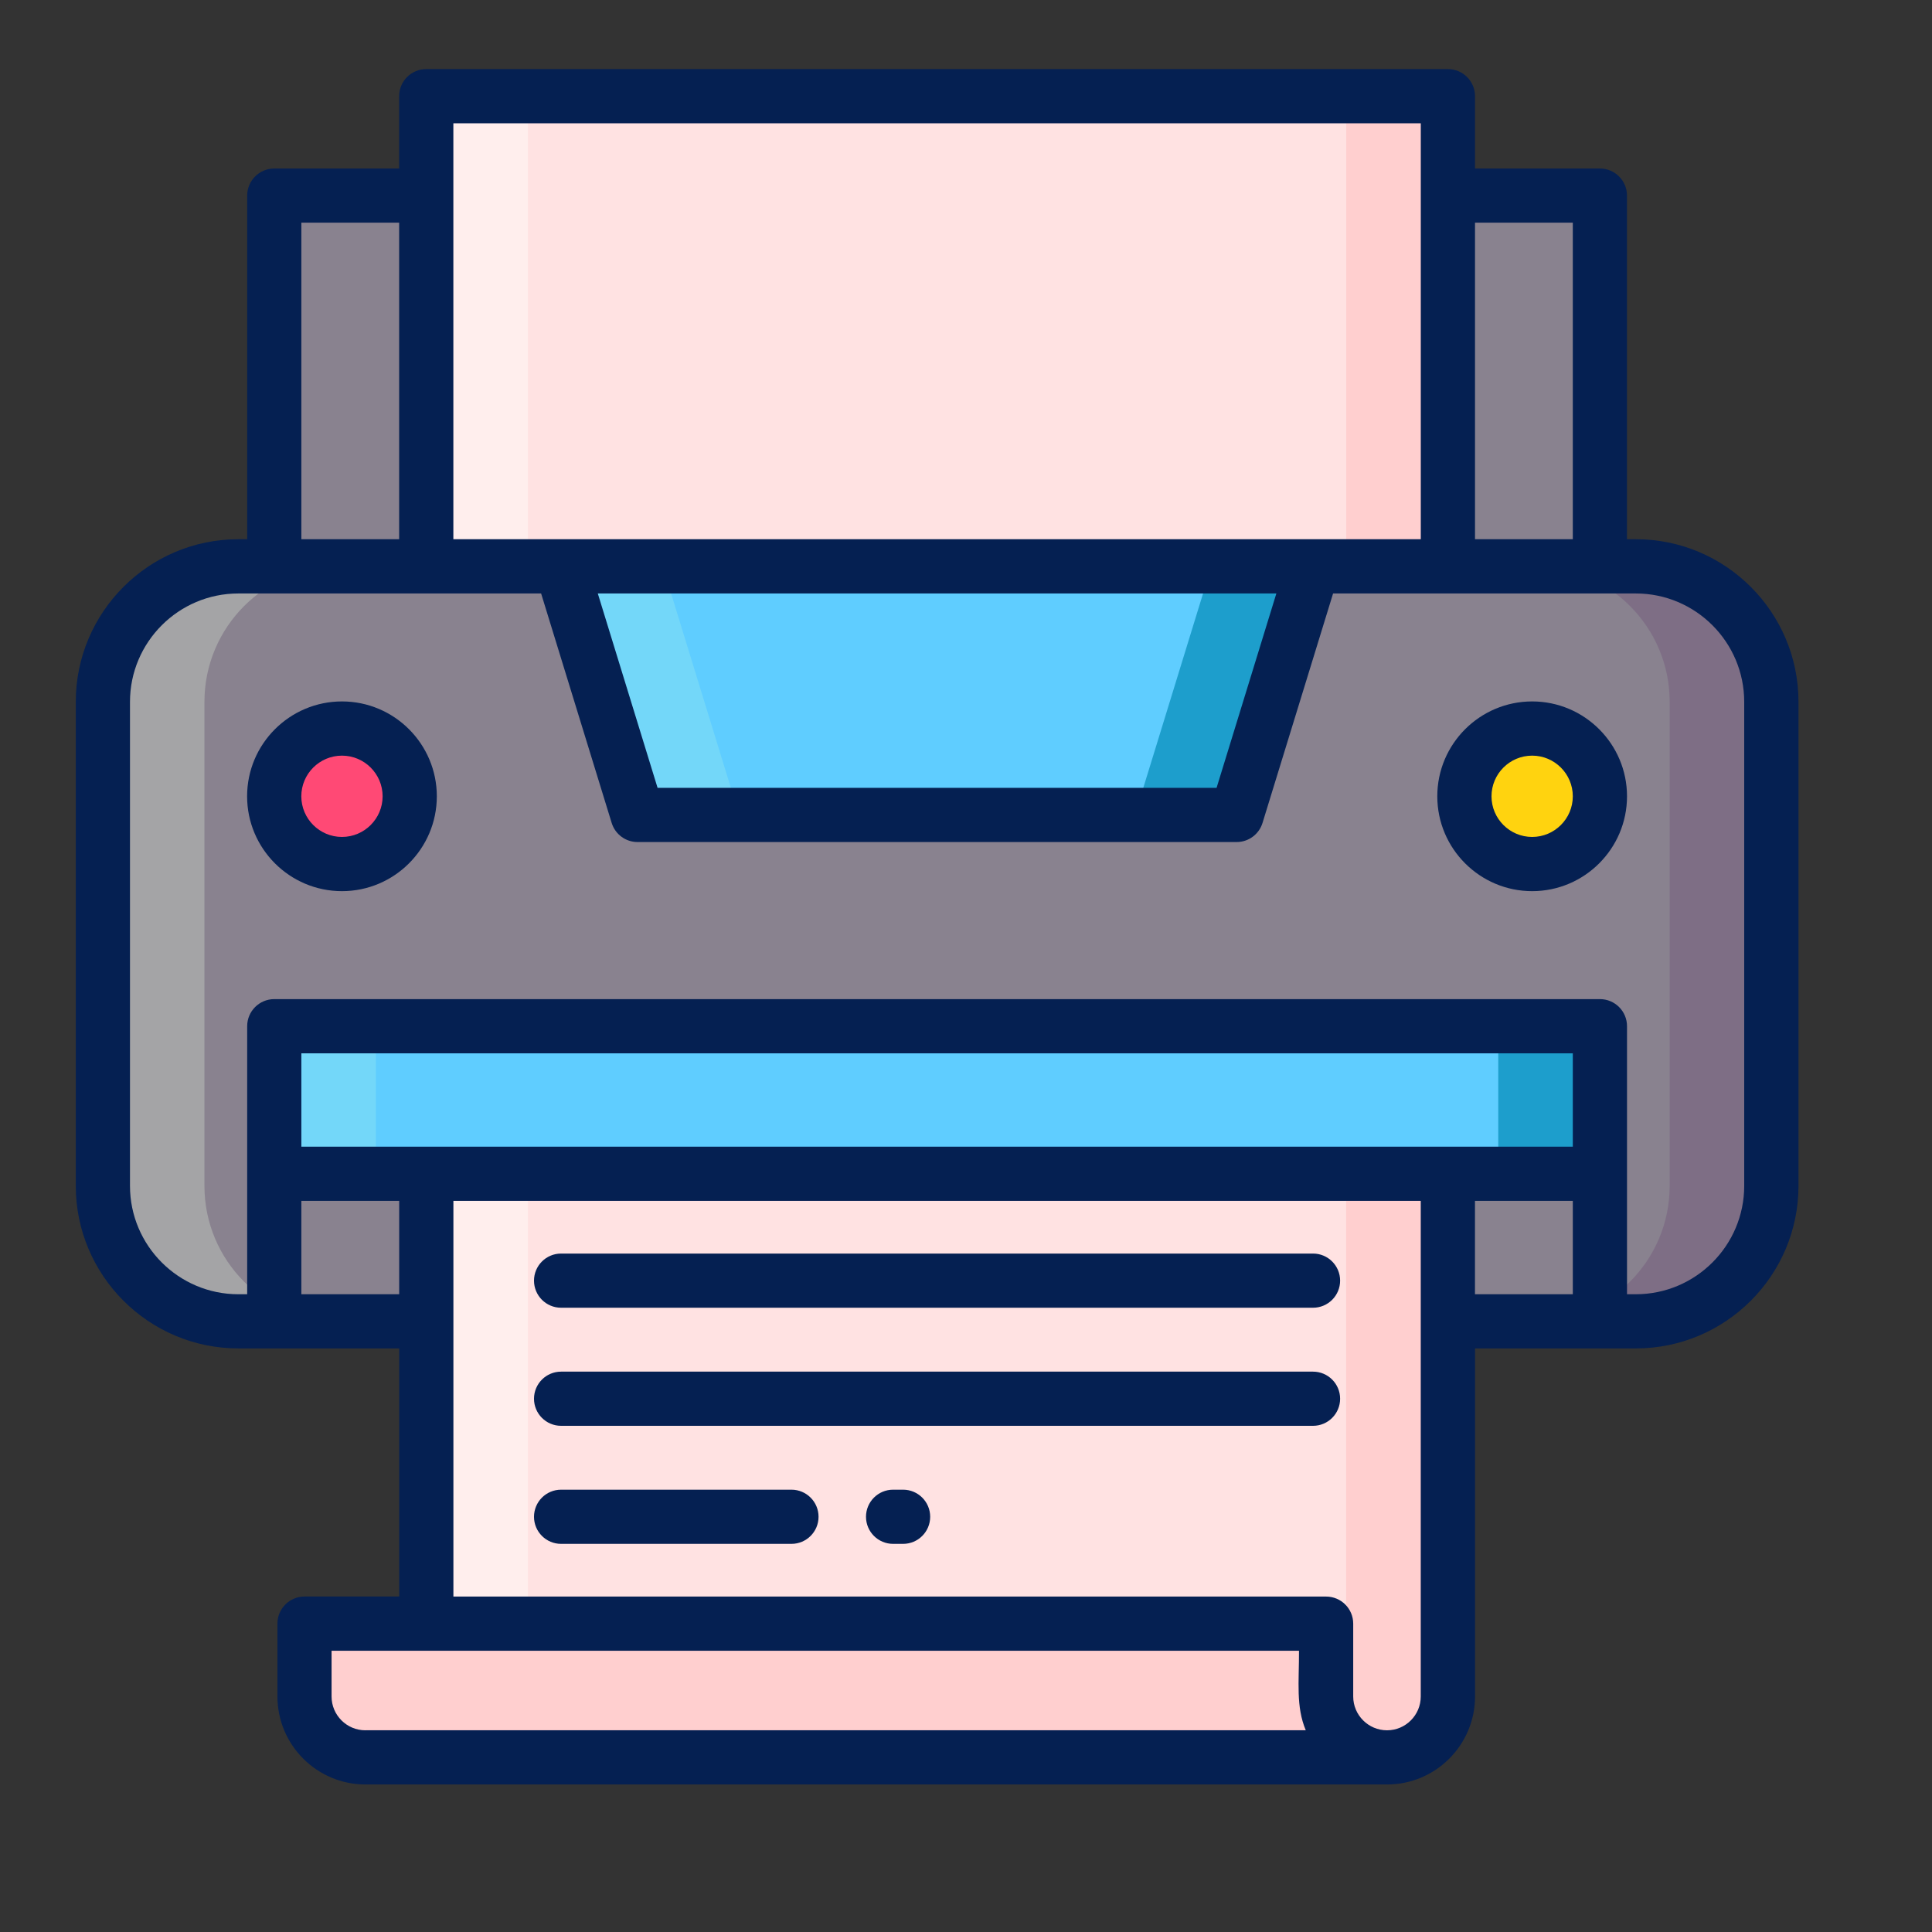
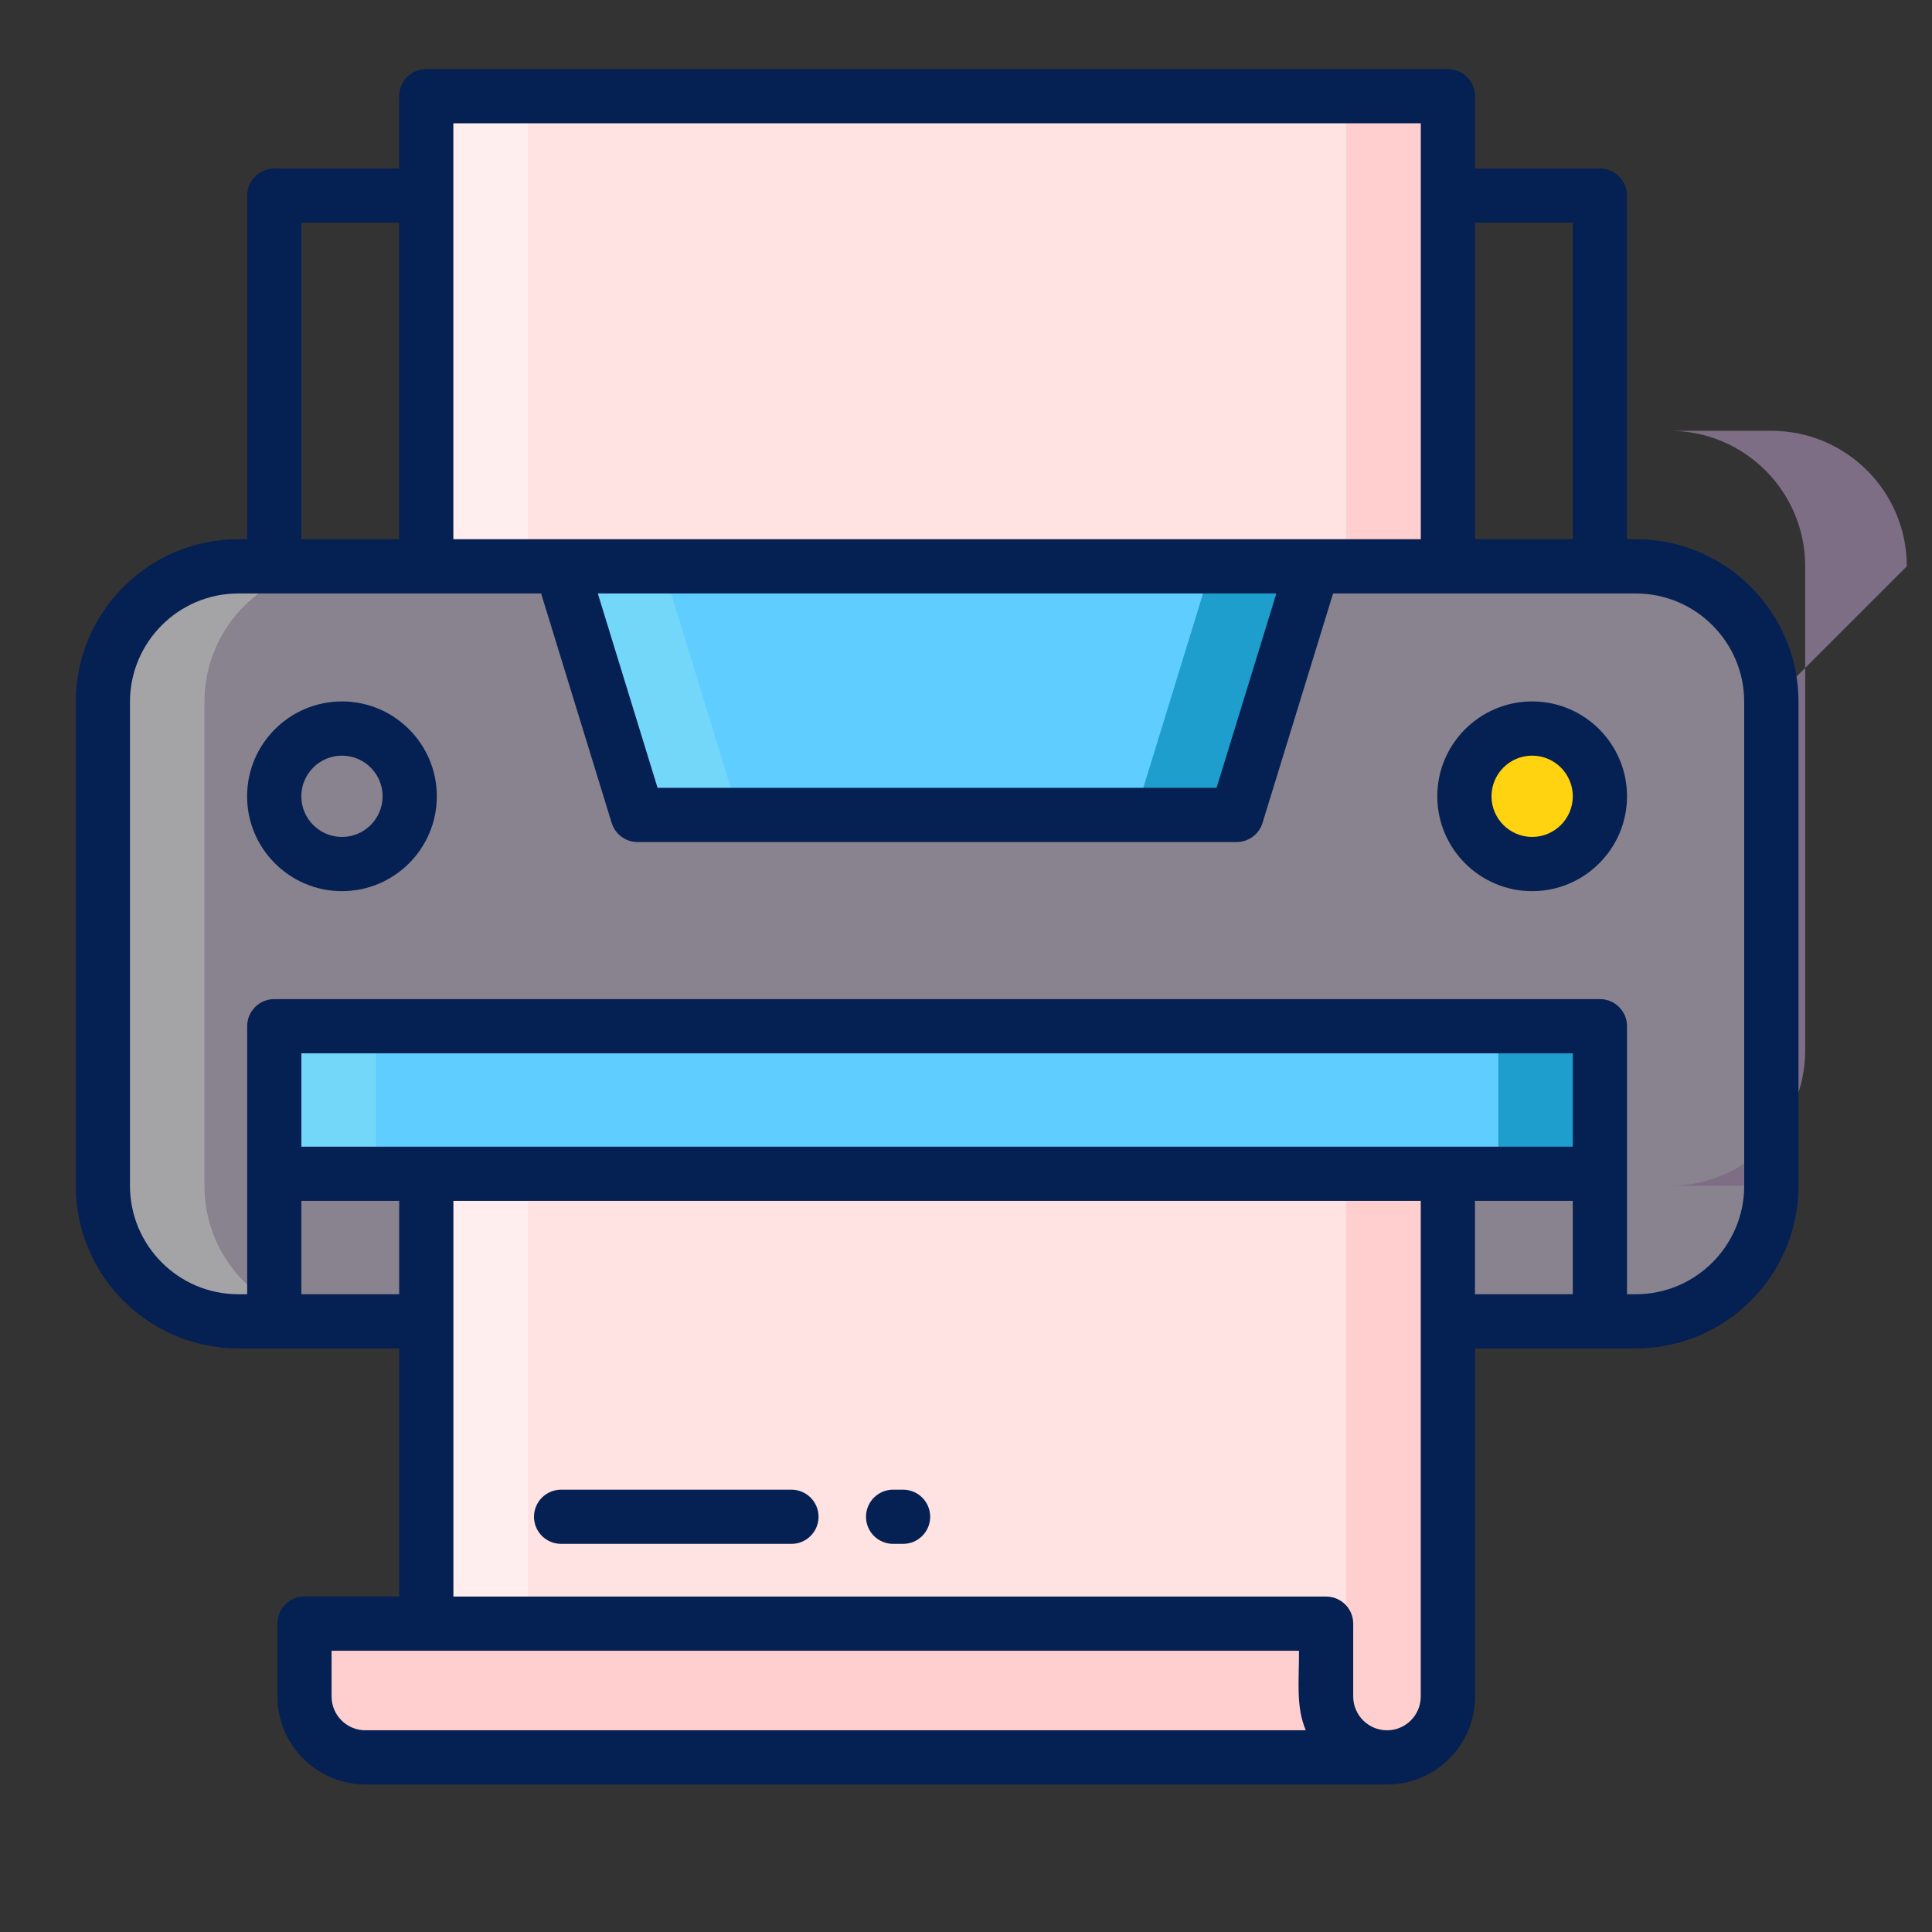
<svg xmlns="http://www.w3.org/2000/svg" id="Ebene_4" data-name="Ebene 4" viewBox="0 0 500 500">
  <rect x="0" y="0" width="500" height="500" fill="#333333" stroke="none" />
  <defs>
    <style>
      .cls-1 {
        fill: #ff4975;
      }

      .cls-2 {
        fill: #ffd30f;
      }

      .cls-3 {
        fill: #ffe2e2;
      }

      .cls-4 {
        fill: #a4a4a6;
      }

      .cls-5 {
        fill: #89828f;
      }

      .cls-6 {
        fill: #ffeeed;
      }

      .cls-7 {
        fill: #7e6e85;
      }

      .cls-8 {
        fill: #052052;
      }

      .cls-9 {
        fill: #1d9ecc;
      }

      .cls-10 {
        fill: #5fcdff;
      }

      .cls-11 {
        fill: #ffcfcf;
      }

      .cls-12 {
        fill: #73d7f9;
      }
    </style>
  </defs>
-   <rect class="cls-5" x="70.97" y="50.61" width="343.09" height="95.96" />
  <rect class="cls-5" x="26.61" y="146.57" width="431.81" height="195.4" rx="20" ry="20" />
  <path class="cls-4" d="M87.98,341.97h-26.3c-19.38,0-35.07-15.69-35.07-35.07v-125.26c0-19.36,15.69-35.07,35.07-35.07h26.3c-19.38,0-35.07,15.71-35.07,35.07v125.26c0,19.38,15.69,35.07,35.07,35.07Z" />
-   <path class="cls-7" d="M458.41,181.63v125.26c0,19.38-15.69,35.07-35.07,35.07h-26.3c19.38,0,35.07-15.69,35.07-35.07v-125.26c0-19.36-15.69-35.07-35.07-35.07h26.3c19.38,0,35.07,15.71,35.07,35.07Z" />
+   <path class="cls-7" d="M458.41,181.63v125.26h-26.3c19.38,0,35.07-15.69,35.07-35.07v-125.26c0-19.36-15.69-35.07-35.07-35.07h26.3c19.38,0,35.07,15.71,35.07,35.07Z" />
  <rect class="cls-3" x="110.31" y="24.88" width="264.4" height="121.69" />
  <rect class="cls-6" x="110.32" y="24.88" width="26.3" height="121.69" />
  <rect class="cls-11" x="348.4" y="24.88" width="26.3" height="121.69" />
  <rect class="cls-10" x="70.98" y="265.59" width="343.07" height="38.19" />
  <rect class="cls-12" x="70.98" y="265.59" width="26.3" height="38.19" />
  <rect class="cls-9" x="387.75" y="265.59" width="26.3" height="38.19" />
  <path class="cls-11" d="M358.96,454.82H94.56c-8.71,0-15.76-7.05-15.76-15.76v-18.85h264.4v18.85c0,8.71,7.05,15.76,15.76,15.76Z" />
  <path class="cls-3" d="M374.7,303.78v135.28c0,8.71-7.05,15.76-15.75,15.76s-15.76-7.05-15.76-15.76v-18.85H110.32v-116.43h264.38Z" />
  <rect class="cls-6" x="110.32" y="303.78" width="26.3" height="116.43" />
  <path class="cls-11" d="M374.7,303.78v135.28c0,8.71-7.05,15.76-15.75,15.76-5.51,0-10.35-2.81-13.17-7.08,1.65-2.49,2.61-5.47,2.61-8.68v-135.28h26.3Z" />
-   <circle class="cls-1" cx="88.5" cy="206.08" r="17.53" />
  <circle class="cls-2" cx="396.52" cy="206.08" r="17.53" />
  <polygon class="cls-10" points="320.03 210.9 165 210.9 145.22 146.57 339.81 146.57 320.03 210.9" />
  <polygon class="cls-12" points="191.3 210.9 164.99 210.9 145.22 146.57 171.52 146.57 191.3 210.9" />
  <polygon class="cls-9" points="339.81 146.57 320.03 210.9 293.73 210.9 313.51 146.57 339.81 146.57" />
  <g>
    <path class="cls-8" d="M423.34,139.55h-2.28V50.62c0-3.87-3.14-7.01-7.01-7.01h-32.32v-18.72c0-3.87-3.14-7.01-7.01-7.01H110.31c-3.87,0-7.01,3.14-7.01,7.01v18.72h-32.32c-3.87,0-7.01,3.14-7.01,7.01v88.93h-2.28c-23.2,0-42.08,18.88-42.08,42.08v125.26c0,23.2,18.88,42.08,42.08,42.08h41.63v64.21h-24.51c-3.87,0-7.01,3.14-7.01,7.01v18.85c0,12.56,10.22,22.78,22.78,22.78h264.4c12.55,0,22.76-10.22,22.76-22.78v-90.07h41.63c23.2,0,42.08-18.88,42.08-42.08v-125.26c0-23.2-18.88-42.08-42.08-42.08ZM407.04,57.63v81.92h-25.31V57.63h25.31ZM367.7,31.9v107.65H117.33V31.9h250.37ZM330.32,153.59l-15.47,50.3h-144.67l-15.47-50.3h175.61ZM77.99,57.63h25.31v81.92h-25.31V57.63ZM407.04,296.76H77.99v-24.16h329.05v24.16ZM77.99,334.95v-24.16h25.32v24.16h-25.32ZM94.56,447.8c-4.82,0-8.75-3.92-8.75-8.75v-11.84h250.37c.02,8.18-.82,14.43,1.75,20.58H94.56ZM367.69,439.05c0,4.82-3.92,8.75-8.73,8.75s-8.75-3.92-8.75-8.75v-18.85c0-3.87-3.14-7.01-7.01-7.01H117.34v-102.4h250.35v128.26ZM381.72,334.95v-24.16h25.32v24.16h-25.32ZM451.4,306.9c0,15.47-12.59,28.05-28.05,28.05h-2.28v-69.37c0-3.87-3.14-7.01-7.01-7.01H70.98c-3.87,0-7.01,3.14-7.01,7.01v69.37h-2.28c-15.47,0-28.05-12.59-28.05-28.05v-125.26c0-15.47,12.59-28.05,28.05-28.05-.57,0,6.87,0,78.35,0l18.26,59.38c.9,2.94,3.62,4.95,6.7,4.95h155.04c3.08,0,5.8-2.01,6.7-4.95l18.26-59.38c123.78-.01-10.39,0,78.35,0,15.47,0,28.05,12.59,28.05,28.05v125.26Z" />
    <path class="cls-8" d="M88.5,181.53c-13.54,0-24.55,11.01-24.55,24.55s11.01,24.55,24.55,24.55,24.55-11.01,24.55-24.55-11.01-24.55-24.55-24.55ZM88.5,216.6c-5.8,0-10.52-4.72-10.52-10.52s4.72-10.52,10.52-10.52,10.52,4.72,10.52,10.52-4.72,10.52-10.52,10.52Z" />
    <path class="cls-8" d="M396.52,181.53c-13.54,0-24.55,11.01-24.55,24.55s11.01,24.55,24.55,24.55,24.55-11.01,24.55-24.55-11.01-24.55-24.55-24.55ZM396.52,216.6c-5.8,0-10.52-4.72-10.52-10.52s4.72-10.52,10.52-10.52,10.52,4.72,10.52,10.52-4.72,10.52-10.52,10.52Z" />
-     <path class="cls-8" d="M339.81,324.42h-194.6c-3.87,0-7.01,3.14-7.01,7.01s3.14,7.01,7.01,7.01h194.6c3.87,0,7.01-3.14,7.01-7.01s-3.14-7.01-7.01-7.01Z" />
-     <path class="cls-8" d="M339.81,354.98h-194.6c-3.87,0-7.01,3.14-7.01,7.01s3.14,7.01,7.01,7.01h194.6c3.87,0,7.01-3.14,7.01-7.01s-3.14-7.01-7.01-7.01Z" />
    <path class="cls-8" d="M204.83,385.53h-59.62c-3.87,0-7.01,3.14-7.01,7.01s3.14,7.01,7.01,7.01h59.62c3.87,0,7.01-3.14,7.01-7.01s-3.14-7.01-7.01-7.01Z" />
    <path class="cls-8" d="M233.72,385.53h-2.59c-3.87,0-7.01,3.14-7.01,7.01s3.14,7.01,7.01,7.01h2.59c3.87,0,7.01-3.14,7.01-7.01s-3.14-7.01-7.01-7.01Z" />
  </g>
</svg>